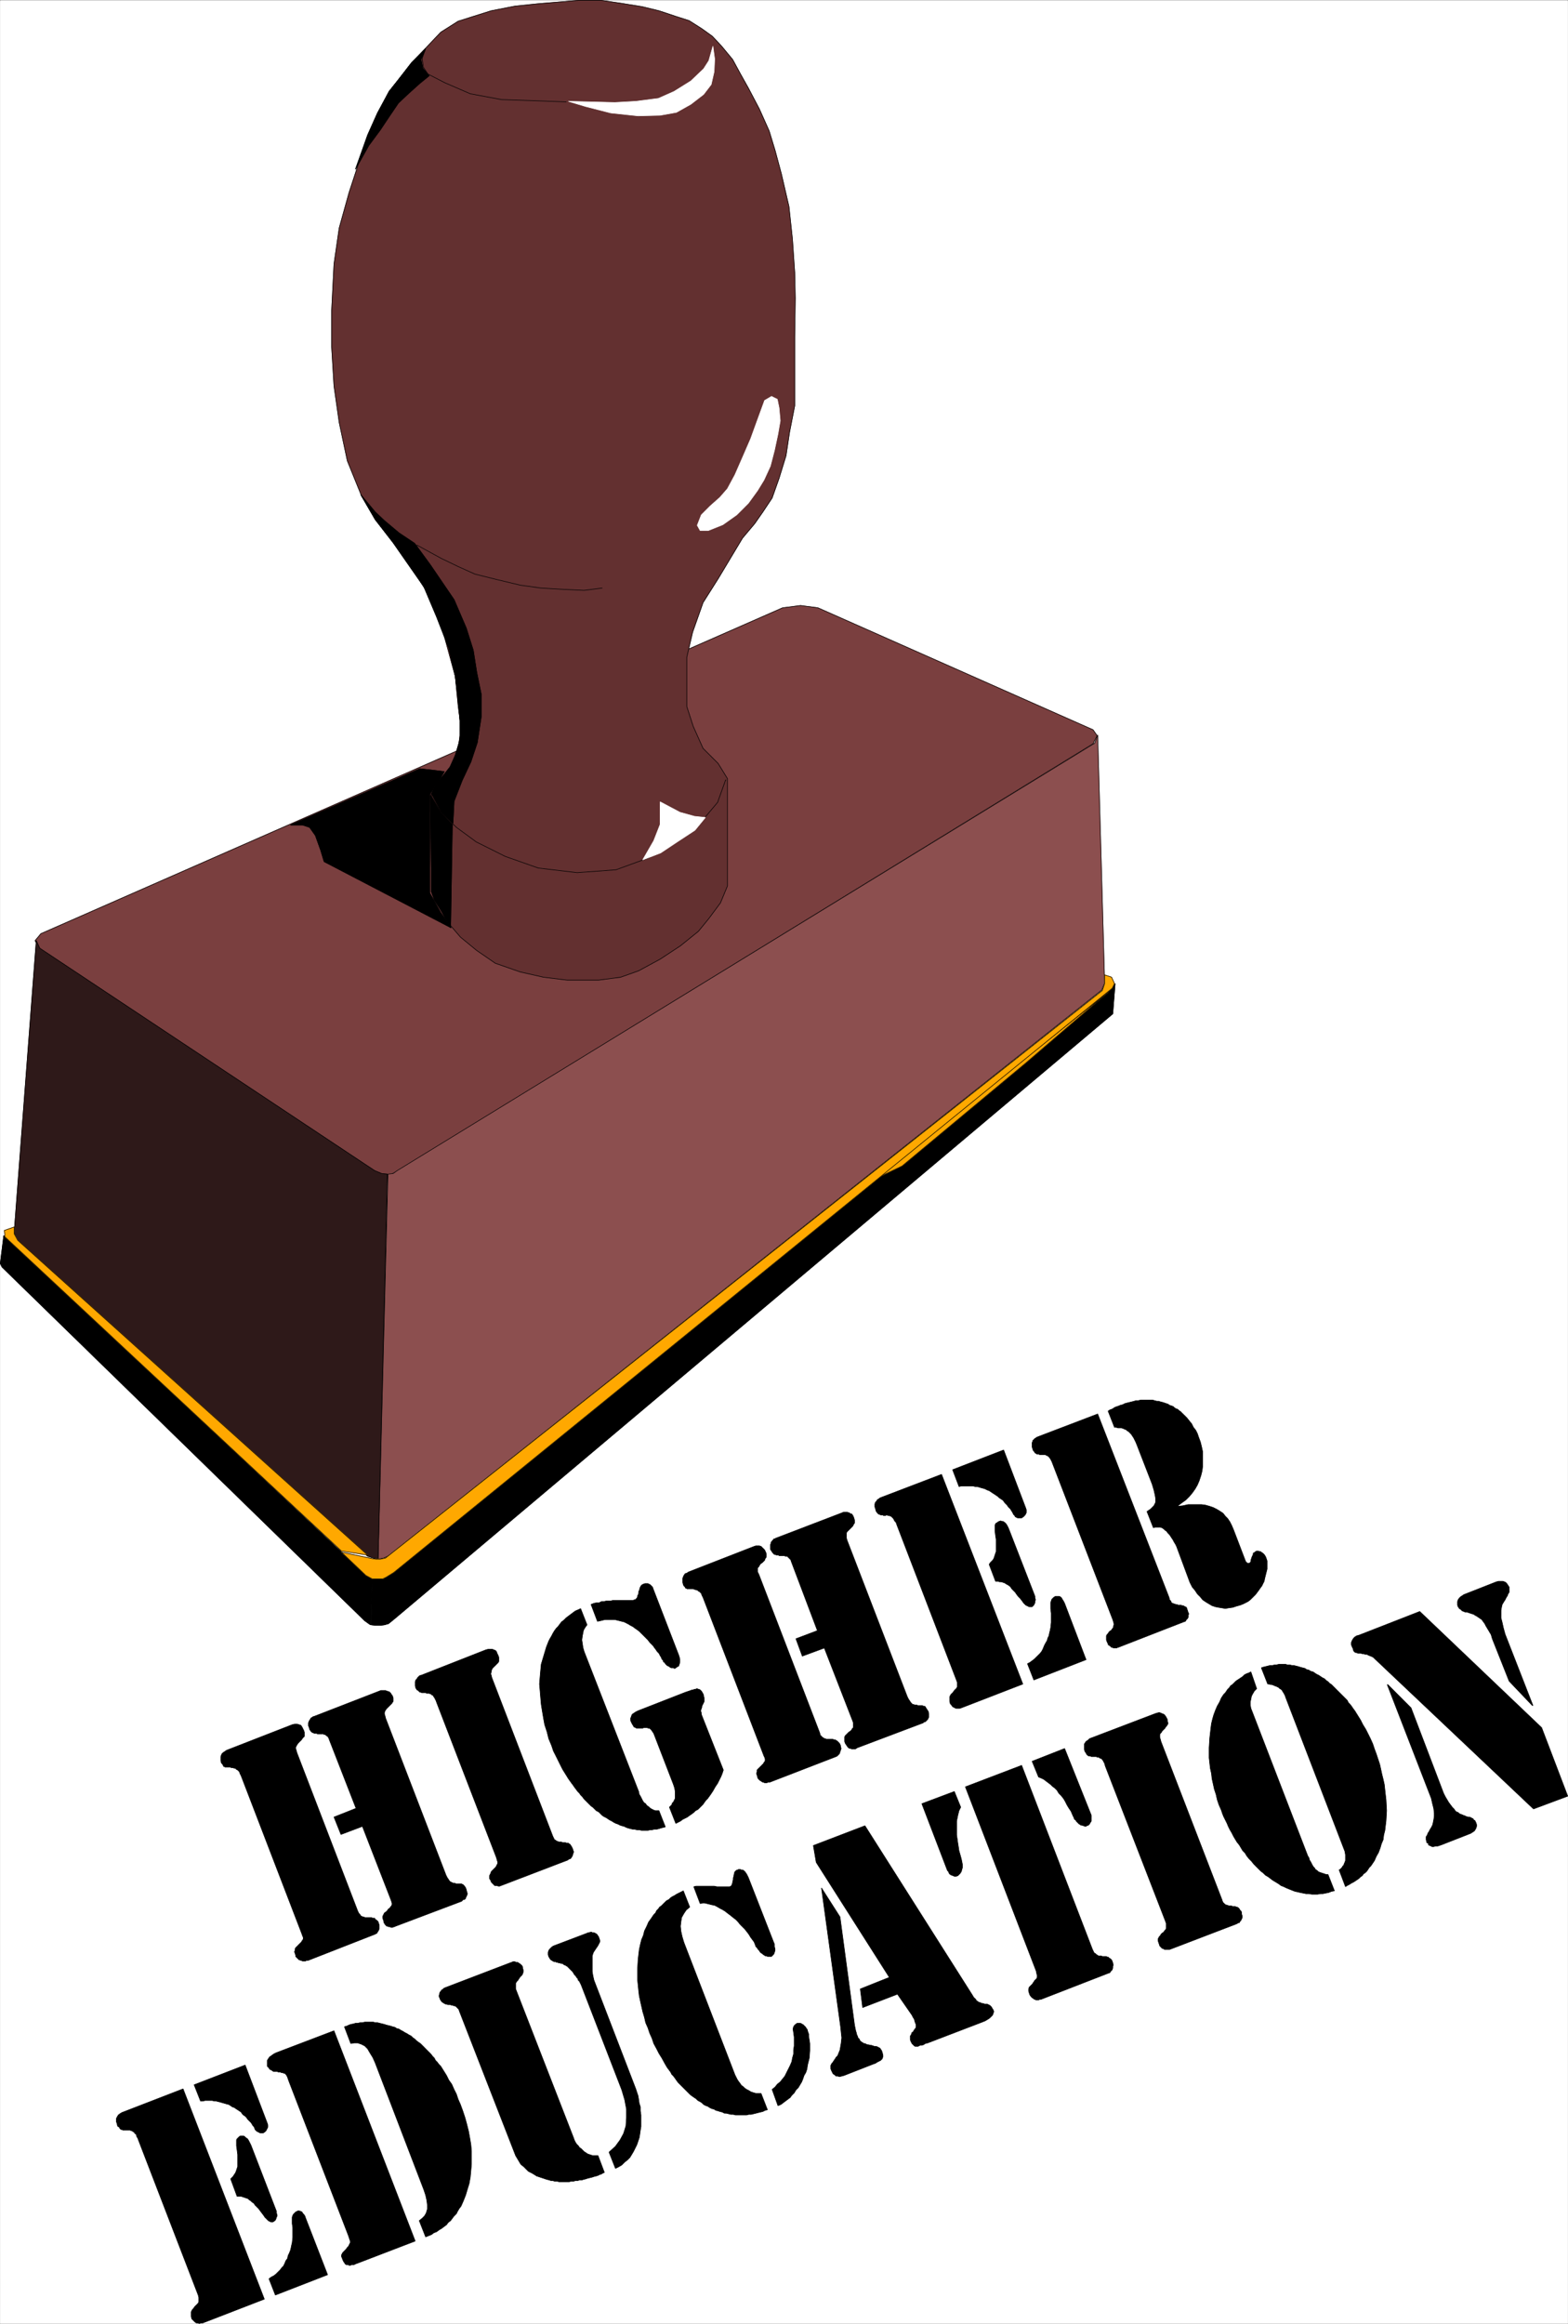
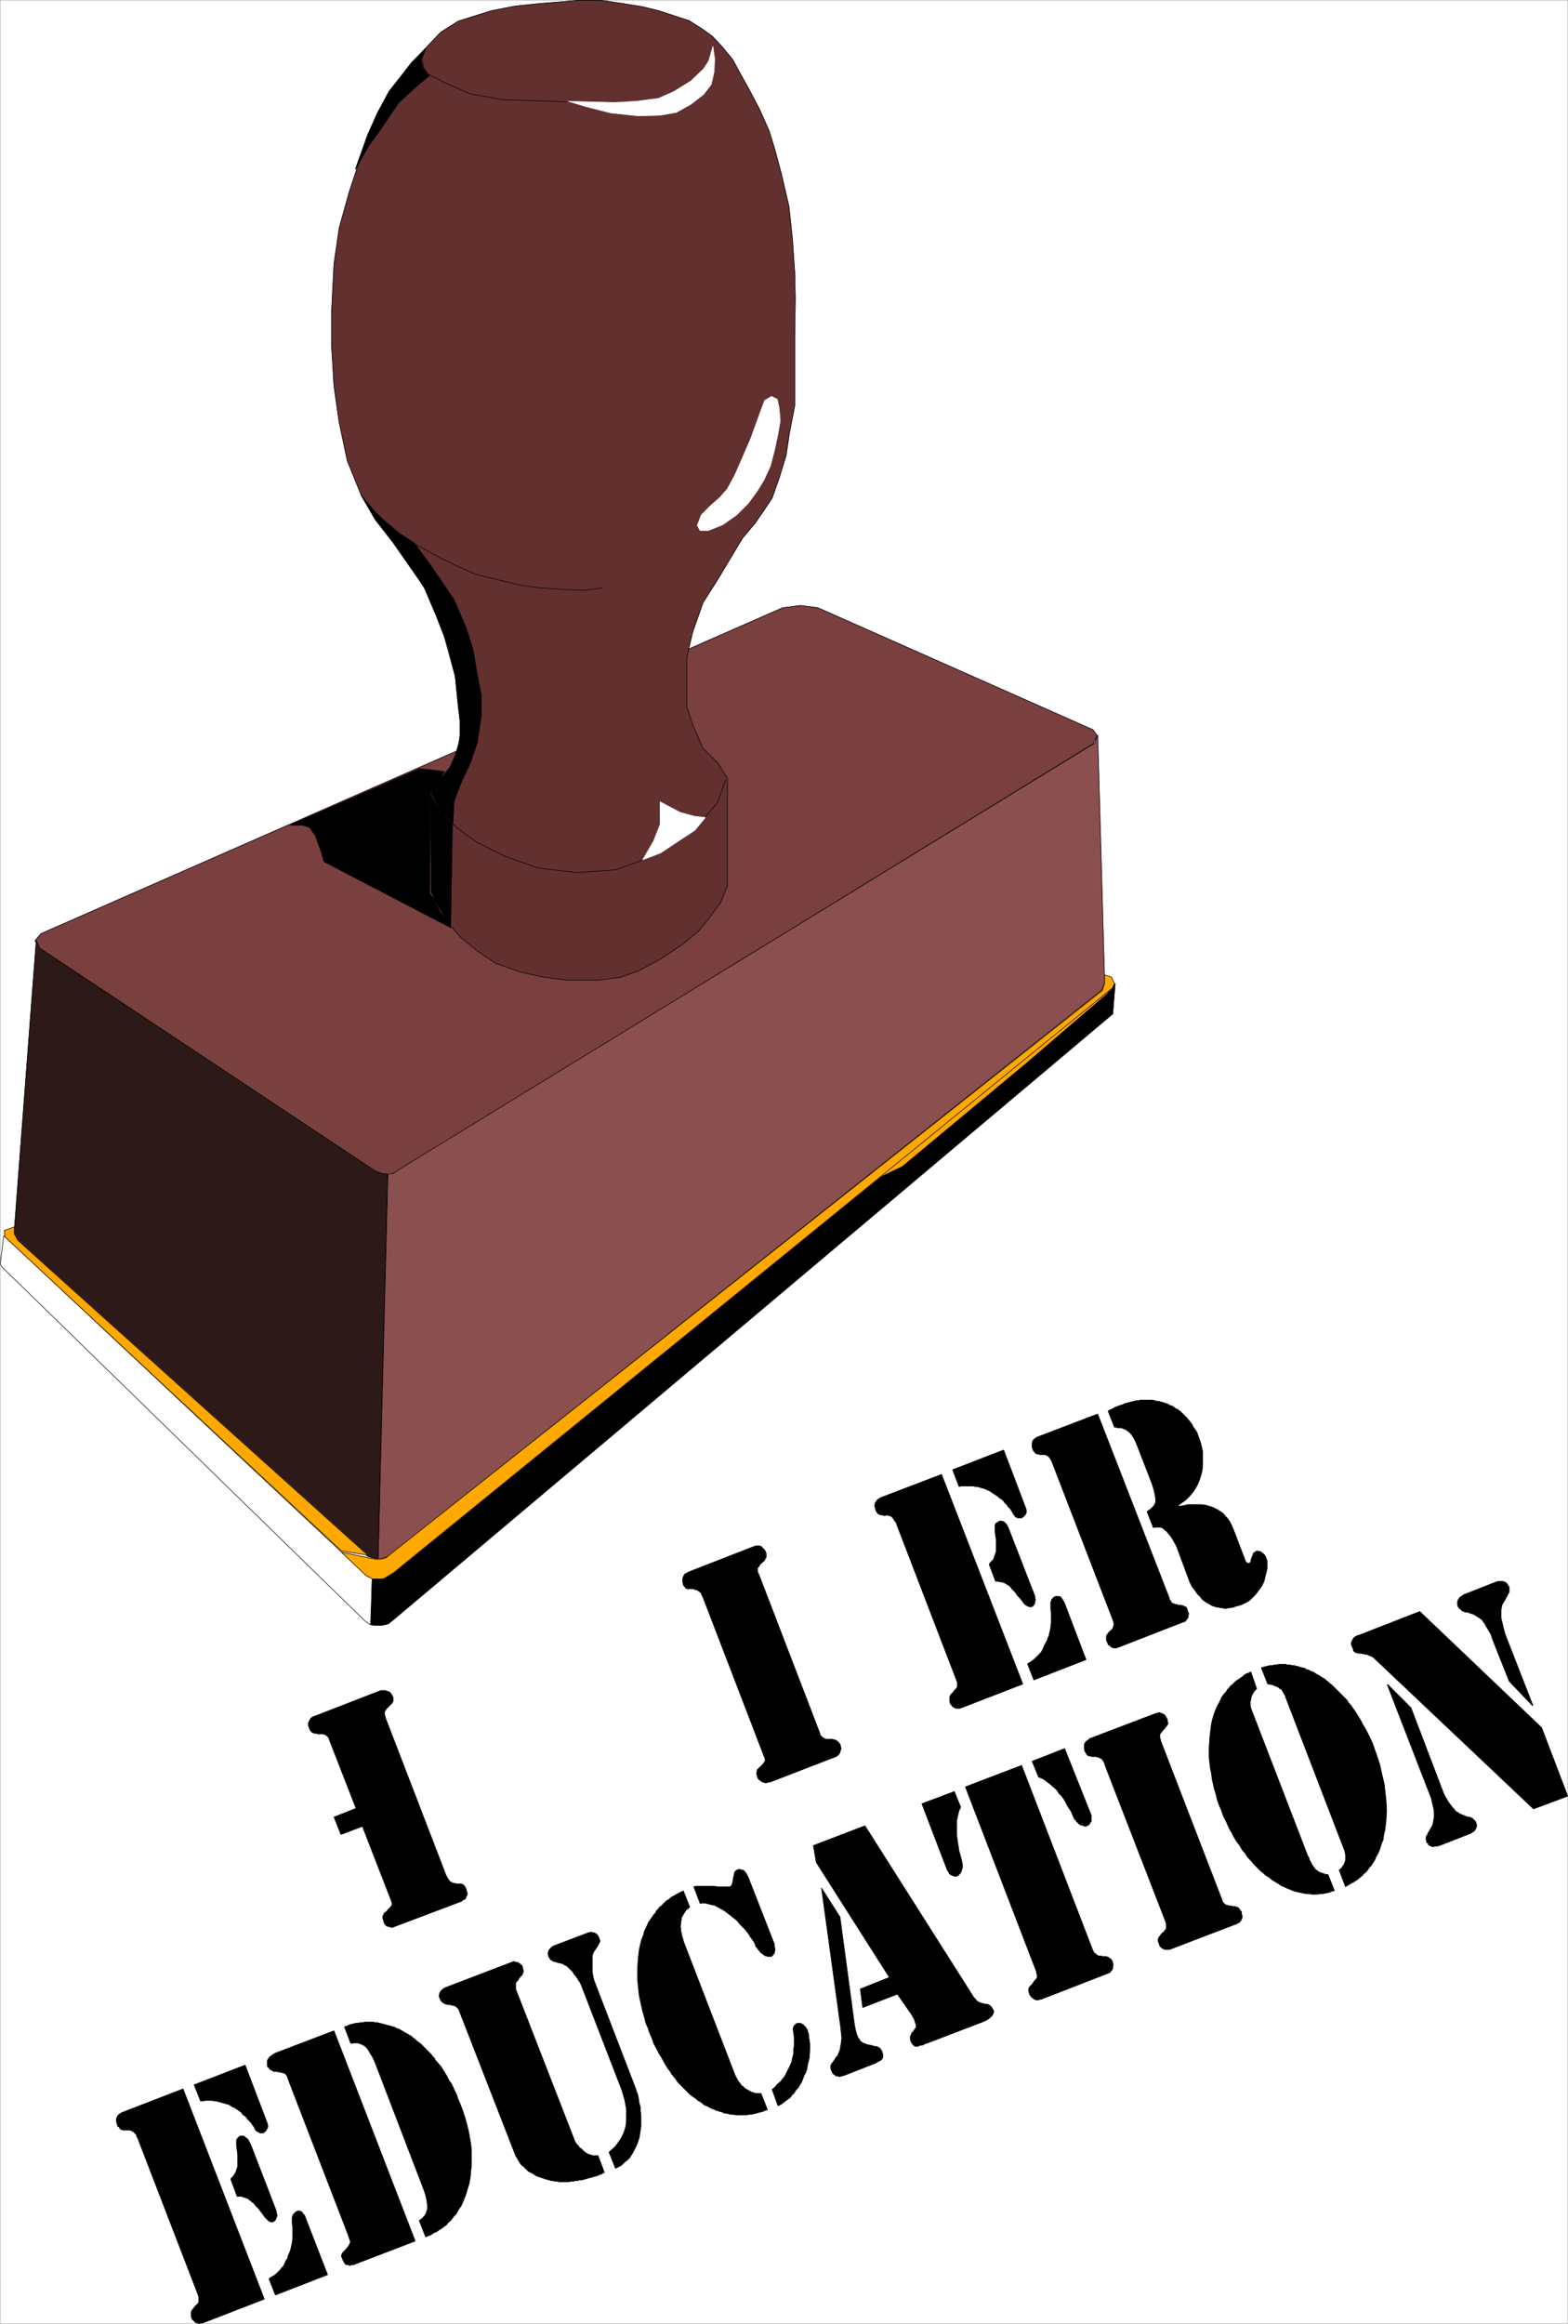
<svg xmlns="http://www.w3.org/2000/svg" width="2694.505" height="3991.808" viewBox="0 0 2020.878 2993.856">
  <rect x="0" y="0" width="2020.878" height="2993.856" fill="#808080" stroke="none" />
  <defs>
    <clipPath id="a">
      <path d="M0 0h2020.176v2992.184H0Zm0 0" />
    </clipPath>
  </defs>
  <path style="fill:#fff;fill-opacity:1;fill-rule:nonzero;stroke:none" d="M0 2992.184h2020.176V-.961H0Zm0 0" transform="translate(.362 1.326)" />
  <g clip-path="url(#a)" transform="translate(.362 1.326)">
-     <path style="fill:#fff;fill-opacity:1;fill-rule:evenodd;stroke:#fff;stroke-width:.14;stroke-linecap:square;stroke-linejoin:bevel;stroke-miterlimit:10;stroke-opacity:1" d="M0 .5h387.75V575H0Zm0 0" transform="matrix(5.21 0 0 -5.21 0 2994.79)" />
-   </g>
+     </g>
  <path style="fill:#7a3f3f;fill-opacity:1;fill-rule:evenodd;stroke:#7a3f3f;stroke-width:.14;stroke-linecap:square;stroke-linejoin:bevel;stroke-miterlimit:10;stroke-opacity:1" d="m193.52 424.77 4.45.57 4.3-.57 68.05-30.16 1.01-1.44-1.01-2.01L98.34 285.6l-1.29-.72-1.15-.29-1.44.14-1.86.72-82.98 55.01-1.01 2.01 1.44 1.72zm0 0" transform="matrix(5.21 0 0 -5.21 .362 2996.116)" />
  <path style="fill:none;stroke:#000;stroke-width:.14;stroke-linecap:square;stroke-linejoin:bevel;stroke-miterlimit:10;stroke-opacity:1" d="m193.52 424.77 4.45.57 4.3-.57 68.05-30.16 1.01-1.44-1.01-2.01L98.34 285.6l-1.29-.72-1.15-.29-1.44.14-1.86.72-82.98 55.01-1.01 2.01 1.44 1.72zm0 0" transform="matrix(5.21 0 0 -5.21 .362 2996.116)" />
  <path style="fill:#633030;fill-opacity:1;fill-rule:evenodd;stroke:#633030;stroke-width:.14;stroke-linecap:square;stroke-linejoin:bevel;stroke-miterlimit:10;stroke-opacity:1" d="m113.27 400.5-.72 7.32-3.3 12.07-3.59 8.61-5.31 8.48-7.47 9.48-3.59 6.17-3.44 8.48-2.01 9.47-1.29 9.05-.58 9.63v9.04l.58 11.49 1.29 8.91 2.44 8.76 2.73 8.33 3.59 9.62 3.58 7.04 5.6 7.04 4.31 4.59 2.87 3.02 4.31 2.73 3.16 1 5.02 1.58 5.89 1.15 5.6.58 5.16.43 5.03.43h5.45l4.88-.72 5.32-.86 4.16-1.01 3.87-1.29 3.59-1.15 3.16-2.01 2.59-1.86 2.29-2.45 2.73-3.3 1.87-3.45 2.01-3.59 2.72-5.17 2.44-5.46 1.44-4.74 1.58-5.88 1.87-8.05.86-8.04.57-8.33.14-6.32-.14-9.62v-16.95l-1.29-6.61-.86-5.74-1.72-5.6-1.73-4.89-2.29-3.44-2.01-2.88-3.02-3.59-6.03-10.05-3.73-5.89-2.58-7.32-1.44-6.18v-12.21l1.58-4.88 2.44-5.46 3.73-3.73 2.3-3.74v-26.57l-1.72-4.16-2.88-3.88-2.58-3.16-4.45-3.59-5.02-3.3-5.32-2.88-4.45-1.58-5.45-.72h-7.75l-5.89.72-5.74 1.3-6.17 2.15-4.6 3.16-4.02 3.3-3.44 4.02-2.44 4.6-1.3 2.59v24.27l2.3 3.59 2.58 3.16 1.73 4.59.72 4.74zm0 0" transform="matrix(5.21 0 0 -5.21 .362 2996.116)" />
  <path style="fill:none;stroke:#000;stroke-width:.14;stroke-linecap:square;stroke-linejoin:bevel;stroke-miterlimit:10;stroke-opacity:1" d="m113.27 400.5-.72 7.32-3.3 12.07-3.59 8.61-5.31 8.48-7.47 9.48-3.59 6.17-3.44 8.48-2.01 9.47-1.29 9.05-.58 9.63v9.04l.58 11.49 1.29 8.91 2.44 8.76 2.73 8.33 3.59 9.62 3.58 7.04 5.6 7.04 4.31 4.59 2.87 3.02 4.31 2.73 3.16 1 5.02 1.58 5.89 1.15 5.6.58 5.16.43 5.03.43h5.45l4.88-.72 5.32-.86 4.16-1.01 3.87-1.29 3.59-1.15 3.16-2.01 2.59-1.86 2.29-2.45 2.73-3.3 1.87-3.45 2.01-3.59 2.72-5.17 2.44-5.46 1.44-4.74 1.58-5.88 1.87-8.05.86-8.04.57-8.33.14-6.32-.14-9.62v-16.95l-1.29-6.61-.86-5.74-1.72-5.6-1.73-4.89-2.29-3.44-2.01-2.88-3.02-3.59-6.03-10.05-3.73-5.89-2.58-7.32-1.44-6.18v-12.21l1.58-4.88 2.44-5.46 3.73-3.73 2.3-3.74v-26.57l-1.72-4.16-2.88-3.88-2.58-3.16-4.45-3.59-5.02-3.3-5.32-2.88-4.45-1.58-5.45-.72h-7.75l-5.89.72-5.74 1.3-6.17 2.15-4.6 3.16-4.02 3.3-3.44 4.02-2.44 4.6-1.3 2.59v24.27l2.3 3.59 2.58 3.16 1.73 4.59.72 4.74zm0 0" transform="matrix(5.21 0 0 -5.21 .362 2996.116)" />
  <path style="fill:#8c4f4f;fill-opacity:1;fill-rule:evenodd;stroke:#8c4f4f;stroke-width:.14;stroke-linecap:square;stroke-linejoin:bevel;stroke-miterlimit:10;stroke-opacity:1" d="m95.9 284.73 1.29.15 1 .72 172.56 105.7.72 2.01 1.72-61.32-.72-1.73L96.04 190.37l-1.15-.57-1.43-.29zm0 0" transform="matrix(5.21 0 0 -5.21 .362 2996.116)" />
  <path style="fill:none;stroke:#000;stroke-width:.14;stroke-linecap:square;stroke-linejoin:bevel;stroke-miterlimit:10;stroke-opacity:1" d="m95.9 284.73 1.29.15 1 .72 172.56 105.7.72 2.01 1.72-61.32-.72-1.73L96.04 190.37l-1.15-.57-1.43-.29zm0 0" transform="matrix(5.21 0 0 -5.21 .362 2996.116)" />
  <path style="fill:#2e1919;fill-opacity:1;fill-rule:evenodd;stroke:#2e1919;stroke-width:.14;stroke-linecap:square;stroke-linejoin:bevel;stroke-miterlimit:10;stroke-opacity:1" d="m8.9 342.47.86-1.87 82.84-55 1.72-.72 1.43-.15-2.29-95.22-1.15.29-1.44.43-86.99 78.56-.43 1.73zm0 0" transform="matrix(5.21 0 0 -5.21 .362 2996.116)" />
  <path style="fill:none;stroke:#000;stroke-width:.14;stroke-linecap:square;stroke-linejoin:bevel;stroke-miterlimit:10;stroke-opacity:1" d="m8.9 342.47.86-1.87 82.84-55 1.72-.72 1.43-.15-2.29-95.22-1.15.29-1.44.43-86.99 78.56-.43 1.73zm0 0" transform="matrix(5.21 0 0 -5.21 .362 2996.116)" />
-   <path style="fill:#000;fill-opacity:1;fill-rule:evenodd;stroke:#000;stroke-width:.14;stroke-linecap:square;stroke-linejoin:bevel;stroke-miterlimit:10;stroke-opacity:1" d="m91.59 173.28.43 11.63-1.15.29L.86 269.51 0 262.62l.43-.87 89.72-87.46 1.01-.72zm0 0" transform="matrix(5.21 0 0 -5.21 .362 2996.116)" />
  <path style="fill:none;stroke:#000;stroke-width:.14;stroke-linecap:square;stroke-linejoin:bevel;stroke-miterlimit:10;stroke-opacity:1" d="m91.59 173.28.43 11.63-1.15.29L.86 269.51 0 262.62l.43-.87 89.72-87.46 1.01-.72zm0 0" transform="matrix(5.21 0 0 -5.21 .362 2996.116)" />
  <path style="fill:#000;fill-opacity:1;fill-rule:evenodd;stroke:#000;stroke-width:.14;stroke-linecap:square;stroke-linejoin:bevel;stroke-miterlimit:10;stroke-opacity:1" d="m91.73 173.28 1.15-.14h1.15l1.01.14 1 .29 1.58 1.29L275.2 324.37l.58 7.47-.58-.72L97.19 186.35l-1.58-1.15-1.01-.29-1-.14-1.58.14zm0 0" transform="matrix(5.21 0 0 -5.21 .362 2996.116)" />
  <path style="fill:none;stroke:#000;stroke-width:.14;stroke-linecap:square;stroke-linejoin:bevel;stroke-miterlimit:10;stroke-opacity:1" d="m91.73 173.28 1.15-.14h1.15l1.01.14 1 .29 1.58 1.29L275.2 324.37l.58 7.47-.58-.72L97.19 186.35l-1.58-1.15-1.01-.29-1-.14-1.58.14zm0 0" transform="matrix(5.21 0 0 -5.21 .362 2996.116)" />
  <path style="fill:#ffa800;fill-opacity:1;fill-rule:evenodd;stroke:#ffa800;stroke-width:.14;stroke-linecap:square;stroke-linejoin:bevel;stroke-miterlimit:10;stroke-opacity:1" d="m216.2 283.44 57.85 46.25-20.24-17.38-30.72-25.57zm0 0" transform="matrix(5.21 0 0 -5.21 .362 2996.116)" />
-   <path style="fill:none;stroke:#000;stroke-width:.14;stroke-linecap:square;stroke-linejoin:bevel;stroke-miterlimit:10;stroke-opacity:1" d="m216.2 283.44 57.85 46.25-20.24-17.38-30.72-25.57zm0 0" transform="matrix(5.21 0 0 -5.21 .362 2996.116)" />
  <path style="fill:#ffa800;fill-opacity:1;fill-rule:evenodd;stroke:#ffa800;stroke-width:.14;stroke-linecap:square;stroke-linejoin:bevel;stroke-miterlimit:10;stroke-opacity:1" d="m274.91 333.42.72-1.58-.57-1.15L97.33 186.21l-1.86-1.15-.87-.43h-2.58l-1.58.86-6.03 5.74 7.61-1.58.86-.14h1.15l1.29.29 177.3 140.32.57 1.72V334zm0 0" transform="matrix(5.21 0 0 -5.21 .362 2996.116)" />
  <path style="fill:none;stroke:#000;stroke-width:.14;stroke-linecap:square;stroke-linejoin:bevel;stroke-miterlimit:10;stroke-opacity:1" d="m274.91 333.42.72-1.58-.57-1.15L97.33 186.21l-1.86-1.15-.87-.43h-2.58l-1.58.86-6.03 5.74 7.61-1.58.86-.14h1.15l1.29.29 177.3 140.32.57 1.72V334zm0 0" transform="matrix(5.21 0 0 -5.21 .362 2996.116)" />
  <path style="fill:#ffa800;fill-opacity:1;fill-rule:evenodd;stroke:#ffa800;stroke-width:.14;stroke-linecap:square;stroke-linejoin:bevel;stroke-miterlimit:10;stroke-opacity:1" d="m84.41 191.52-83.26 77.7L1 270.8l2.45.86v-1.72l.86-1.58 86.56-77.84zm0 0" transform="matrix(5.21 0 0 -5.21 .362 2996.116)" />
  <path style="fill:none;stroke:#000;stroke-width:.14;stroke-linecap:square;stroke-linejoin:bevel;stroke-miterlimit:10;stroke-opacity:1" d="m84.41 191.52-83.26 77.7L1 270.8l2.45.86v-1.72l.86-1.58 86.56-77.84zm0 0" transform="matrix(5.21 0 0 -5.21 .362 2996.116)" />
  <path style="fill:#fff;fill-opacity:1;fill-rule:evenodd;stroke:#fff;stroke-width:.14;stroke-linecap:square;stroke-linejoin:bevel;stroke-miterlimit:10;stroke-opacity:1" d="m176.29 563.65-1.01-3.59-1.29-2.01-3.16-3.01-4.16-2.59-3.87-1.72-5.6-.72-5.17-.29-11.49.29 4.31-1.29 6.17-1.58 6.75-.72 5.46.14 4.02.72 3.58 2.01 3.16 2.44 1.87 2.44.72 3.16.14 3.16zm0 0" transform="matrix(5.21 0 0 -5.21 .362 2996.116)" />
  <path style="fill:none;stroke:#000;stroke-width:.14;stroke-linecap:square;stroke-linejoin:bevel;stroke-miterlimit:10;stroke-opacity:1" d="m139.97 549.87-7.32.28-8.62.29-7.75 1.44-6.31 2.73-4.17 2.15-1.15 1.72-.28 2.16.71 2.01v-.15" transform="matrix(5.21 0 0 -5.21 .362 2996.116)" />
  <path style="fill:#fff;fill-opacity:1;fill-rule:evenodd;stroke:#fff;stroke-width:.14;stroke-linecap:square;stroke-linejoin:bevel;stroke-miterlimit:10;stroke-opacity:1" d="m190.79 477.05-1.72-1.01-1.73-4.74-1.72-4.74-1.87-4.31-2.01-4.59-1.86-3.45-1.87-2.15-2.44-2.16-2.15-2.15-1.01-2.59.72-1.29h2.01l3.59 1.44 3.45 2.44 2.87 2.87 2.29 3.16 1.58 2.59 1.58 3.44 1.01 3.88.86 4.02.57 3.31-.28 3.16-.44 2.15zm0 0" transform="matrix(5.21 0 0 -5.21 .362 2996.116)" />
  <path style="fill:none;stroke:#000;stroke-width:.14;stroke-linecap:square;stroke-linejoin:bevel;stroke-miterlimit:10;stroke-opacity:1" d="m148.87 429.65-4.45-.57-5.74.28-4.88.29-5.17.72-6.03 1.44-5.17 1.29-4.16 1.87-4.17 2.01-6.03 3.3v-.14m3.31-61.48 2.87-4.73 3.59-3.45 4.88-3.59 7.18-3.59 8.18-2.88 9.62-1.14 9.62.71 7.89 2.88 6.46 3.59 4.74 3.3 3.01 3.3 3.02 3.59 2.01 5.61v-.15" transform="matrix(5.21 0 0 -5.21 .362 2996.116)" />
  <path style="fill:#fff;fill-opacity:1;fill-rule:evenodd;stroke:#fff;stroke-width:.14;stroke-linecap:square;stroke-linejoin:bevel;stroke-miterlimit:10;stroke-opacity:1" d="m174.42 372.92-2.72.29-3.59 1-4.88 2.59v-5.6l-1.58-4.03-2.73-4.73 4.45 1.72 4.31 2.87 4.16 2.73zm0 0" transform="matrix(5.21 0 0 -5.21 .362 2996.116)" />
  <path style="fill:#000;fill-opacity:1;fill-rule:evenodd;stroke:#000;stroke-width:.14;stroke-linecap:square;stroke-linejoin:bevel;stroke-miterlimit:10;stroke-opacity:1" d="m116.43 386.71-2.16-4.6-2.01-5.17-.28-5.46-2.73 2.59-2.59 4.74 1.3 2.44 3.3 4.17 1.29 2.87 1.15 3.88v4.74l-.43 5.02-.72 5.89-1.58 6.89-3.01 7.76-3.16 7.47-7.61 10.91-4.45 5.75-3.59 6.18 3.59-4.31 2.3-2.16 3.58-3.01 3.88-2.59 3.88-5.31 5.88-8.62 3.02-7.04 1.72-5.46.86-5.45 1.15-5.61v-5.17l-1.01-6.6zm0 0" transform="matrix(5.21 0 0 -5.21 .362 2996.116)" />
-   <path style="fill:none;stroke:#000;stroke-width:.14;stroke-linecap:square;stroke-linejoin:bevel;stroke-miterlimit:10;stroke-opacity:1" d="m116.43 386.71-2.16-4.6-2.01-5.17-.28-5.46-2.73 2.59-2.59 4.74 1.3 2.44 3.3 4.17 1.29 2.87 1.15 3.88v4.74l-.43 5.02-.72 5.89-1.58 6.89-3.01 7.76-3.16 7.47-7.61 10.91-4.45 5.75-3.59 6.18 3.59-4.31 2.3-2.16 3.58-3.01 3.88-2.59 3.88-5.31 5.88-8.62 3.02-7.04 1.72-5.46.86-5.45 1.15-5.61v-5.17l-1.01-6.6zm0 0" transform="matrix(5.21 0 0 -5.21 .362 2996.116)" />
  <path style="fill:#000;fill-opacity:1;fill-rule:evenodd;stroke:#000;stroke-width:.14;stroke-linecap:square;stroke-linejoin:bevel;stroke-miterlimit:10;stroke-opacity:1" d="m103.79 384.98 3.74-.43 2.29-.28-1.58-2.73-2.01-2.88v-24.41l2.73-4.88 2.58-3.74L80.11 362l-.87 2.88-1.29 3.59-1.43 2.01-1.73.57h-3.01Zm0 0" transform="matrix(5.21 0 0 -5.21 .362 2996.116)" />
  <path style="fill:none;stroke:#000;stroke-width:.14;stroke-linecap:square;stroke-linejoin:bevel;stroke-miterlimit:10;stroke-opacity:1" d="m103.79 384.98 3.74-.43 2.29-.28-1.58-2.73-2.01-2.88v-24.41l2.73-4.88 2.58-3.74L80.11 362l-.87 2.88-1.29 3.59-1.43 2.01-1.73.57h-3.01Zm0 0" transform="matrix(5.21 0 0 -5.21 .362 2996.116)" />
  <path style="fill:#000;fill-opacity:1;fill-rule:evenodd;stroke:#000;stroke-width:.14;stroke-linecap:square;stroke-linejoin:bevel;stroke-miterlimit:10;stroke-opacity:1" d="m106.66 354.54.72-2.02 2.01-3.15 2.01-3.74.43 25.57-2.73 2.73-2.72 4.45zm0 0" transform="matrix(5.21 0 0 -5.21 .362 2996.116)" />
  <path style="fill:none;stroke:#000;stroke-width:.14;stroke-linecap:square;stroke-linejoin:bevel;stroke-miterlimit:10;stroke-opacity:1" d="m106.66 354.54.72-2.02 2.01-3.15 2.01-3.74.43 25.57-2.73 2.73-2.72 4.45zm0 0" transform="matrix(5.21 0 0 -5.21 .362 2996.116)" />
  <path style="fill:#000;fill-opacity:1;fill-rule:evenodd;stroke:#000;stroke-width:.14;stroke-linecap:square;stroke-linejoin:bevel;stroke-miterlimit:10;stroke-opacity:1" d="m98.34 555.18-2.16-2.73-2.87-5.31-2.44-5.46-1.58-4.45-1.43-4.02 3.3 5.88 2.87 3.88 2.3 3.45 2.15 3.16 2.44 2.3 2.87 2.58 2.3 1.87-1.58 1.87-.43 2.15 1.15 2.73-3.45-3.45zm0 0" transform="matrix(5.21 0 0 -5.21 .362 2996.116)" />
  <path style="fill:none;stroke:#000;stroke-width:.14;stroke-linecap:square;stroke-linejoin:bevel;stroke-miterlimit:10;stroke-opacity:1" d="m98.34 555.18-2.16-2.73-2.87-5.31-2.44-5.46-1.58-4.45-1.43-4.02 3.3 5.88 2.87 3.88 2.3 3.45 2.15 3.16 2.44 2.3 2.87 2.58 2.3 1.87-1.58 1.87-.43 2.15 1.15 2.73-3.45-3.45zm0 0" transform="matrix(5.21 0 0 -5.21 .362 2996.116)" />
  <path style="fill:#000;fill-opacity:1;fill-rule:evenodd;stroke:#000;stroke-width:.14;stroke-linecap:square;stroke-linejoin:bevel;stroke-miterlimit:10;stroke-opacity:1" d="m379.28 127.75-39.33 37.2-.29.29-.29.14-.29.15-.43.14-.28.14-.29.15h-.43l-.29.14h-.43l-.29.14h-.86l-.14.15h-.29l-.28.14-.29.29-.15.57-.28.58-.15.43v.43l.15.43.14.29.29.43.29.28.43.29.57.15 15.07 5.88 30.15-28.72 6.46-16.95zm-.14 25.57h-.15l-5.74 6.03-4.16 10.48-.29 1.01-.43.72-.43.72-.43.71-.29.58-.43.57-.29.43-.43.29-.86.58-.28.14-.44.29-.43.14-.43.14-.43.15-.43.14h-.43l-.29.14-.43.15-.28.29-.15.14-.28.14-.15.29-.14.14-.14.43v.87l.14.43.29.43.28.28.43.29.43.29 8.04 3.16.58.14h1l.43-.14.29-.14.29-.29.28-.43.29-.43v-1.3l-.29-.43-.14-.43-.29-.43-.28-.57-.29-.43-.43-.72-.14-.58-.15-.86V175l.29-1.14.29-1.3.43-1.58zm-36.04 5.17h.15l5.74-5.75 8.04-21.11.43-.86.43-.72.43-.72.43-.57.43-.58.43-.43.29-.43.29-.29.43-.14.29-.29.28-.14.43-.14.29-.15.43-.14.29-.15.43-.14h.43l.29-.14.28-.15.29-.14.14-.29.29-.14.15-.29.14-.29.14-.43v-.43l-.14-.43-.14-.29-.29-.43-.43-.28-.43-.29-.72-.29-6.6-2.58-.44-.15-.43-.14h-.57l-.43-.14h-.43l-.15.14h-.14l-.14.14h-.15l-.28.15v.28l-.15.15-.28.14v.15l-.15.57v.72l.29.43.14.43.29.43.29.57.28.44.29.57.15.57.14.72.14.86v.87l-.14 1.15-.29 1.14-.29 1.3zm-33.73 3.16 1.43-4.17-.57-.57-.43-.72-.29-.57-.14-.72-.15-.72v-.72l.15-.86.29-.72 13.78-35.76.28-.43.15-.58.28-.43.29-.57.15-.29.28-.43.29-.29.14-.29.43-.28.29-.29.29-.14.43-.15.43-.14.43-.14.43-.15h.43l1.58-4.02-.72-.14-.71-.29-.72-.14-.72-.15h-.57l-.72-.14h-1.44l-.72.14h-.71l-.72.15-.72.14-.57.14-.72.15-.72.28-.72.29-.71.29-.58.29-.72.28-.57.43-.72.44-.72.43-.57.43-.57.43-.72.43-.58.57-.57.43-.58.58-.57.57-.57.58-.58.72-.57.57-.58.72-.43.72-.57.57-.43.72-.43.72-.58.72-.43.71-.43.72-.43.86-.43.72-.43.86-.29.72-.43.86-.43.86-.29.72-.28.86-.58 1.3-.43 1.29-.29 1.29-.43 1.3-.28 1.29-.29 1.29-.14 1.29-.29 1.3-.29 2.58v2.44l.15 2.44.28 2.45.15 1.14.28 1.15.29 1.01.43 1.15.43 1 .58 1.01.43 1 .57.87.43.43.29.43.29.43.43.43.28.43.43.29.44.43.43.43.43.29.43.28.43.29.43.29.43.43.57.29.43.14zm2.58 1 .43.15.58.14.57.14.58.15h.57l.57.14h.43l.58.14h1.72l.43-.14h.58l.57-.14h.43l.58-.15.57-.14.43-.14.57-.15.58-.14.43-.29.57-.14.43-.29.58-.14.43-.29.43-.29.57-.28.44-.29.43-.29.57-.29.43-.43.43-.28.43-.44.43-.28.86-.86.43-.44.44-.43 2.15-2.15.29-.57.43-.44.43-.57.28-.43.44-.58.71-1.14.72-1.15.58-1.15.71-1.15.58-1.15.57-1.15.58-1.29.43-1.29.43-1.15.43-1.3.43-1.29.29-1.29.28-1.29.29-1.15.29-1.3.14-1.29.29-2.58.14-2.59-.14-2.44-.29-2.44-.29-1.15-.14-1.15-.43-1.01-.29-1-.43-1.15-.57-1.01-.43-1-.58-.86-.29-.43-.43-.43-.28-.44-.29-.43-.43-.43-.43-.28-.29-.44-.43-.28-.43-.43-.43-.29-.43-.29-.43-.28-.58-.29-.43-.29-.57-.29-.43-.28-1.58 4.16.29.14.28.29.15.15.14.28.29.29.14.43.14.29.15.43v1.44l-.15.86-.28.72-14.36 37.34-.14.43-.15.29-.14.28-.29.43-.14.29-.29.29-.28.14-.29.29-.29.14-.29.15-.43.14-.28.14-.43.15h-.29l-.43.14h-.29zm-23.68-62.76-14.93 38.49-.15.57-.29.58-.28.43-.29.29h-.14l-.29.14-.14.14h-.43l-.15.15h-1.29l-.14.14h-.43l-.29.15-.29.28-.14.29-.29.43-.14.43v1.44l.14.14.14.29.15.14.14.15.29.14.29.29.14.14 16.22 6.18.43.14.58.14.43-.14.28-.14.43-.15.29-.28.29-.44.29-.57v-.43l.14-.29v-.43l-.14-.14-.15-.29-.28-.29-.15-.28-.29-.29-.43-.43-.14-.29-.29-.29-.14-.28v-.72l.14-.43.15-.58 15.07-39.06.14-.43.15-.29.14-.15.29-.28.14-.15h.15l.28-.14h.15l.28-.14h.72l.14-.15h.72l.29-.14h.14l.29-.14.14-.15.15-.14.14-.29.29-.29.14-.28v-.43l.14-.44v-.43l-.14-.43-.14-.14v-.14l-.29-.29-.14-.29h-.29l-.14-.14-.29-.15-16.51-6.32h-1.29l-.15.15-.43.14-.28.29-.29.29-.14.43-.15.43-.14.43v.43l.14.29.15.28.28.29.15.29.28.29.43.28.15.29.29.29.14.29v1.29zm-33.02 39.64 8.04 3.16 6.6-16.52v-1.43l-.29-.44-.14-.28-.29-.29-.43-.14-.14-.15h-.29l-.29.15h-.14l-.29.14h-.28l-.15.14-.29.15-.28.28-.15.15-.28.29-.15.28-.28.15-.15.43-.14.28-.14.29-.43 1.01-.58.86-.43.72-.43.86-.43.72-.58.72-.57.57-.43.72-.57.57-.58.43-.43.43-.57.43-.58.44-.57.43-.58.28-.71.29zm-19.24-7.47 1.58-3.88-.43-.86-.29-1.15-.29-1.43v-3.45l.15-1.01.14-1 .14-.86.15-1.01.29-1 .28-1.01.15-.72.14-.72v-.71l-.14-.44-.15-.57-.28-.43-.58-.58-.43-.14h-.43l-.29.14-.43.15-.28.14-.29.29-.15.43-.28.29-6.32 16.51zm2.73 1.15 13.92 5.31 17.52-45.53.14-.28.14-.29.15-.29.28-.14.15-.14.14-.15.29-.14.14-.15h.72l.29-.14h1l.15-.14h.28l.15-.15.14-.14.29-.14.14-.15.14-.14.15-.29.14-.43.14-.57-.14-.29v-.43l-.14-.43-.29-.29-.29-.43-.43-.14-16.65-6.47h-.29l-.28-.14h-.58l-.29.14h-.14l-.14.15-.43.28-.29.29-.29.43-.14.43-.14.43v.58l.14.43.43.43.14.14.29.29.14.29.15.14.14.29.29.29.29.28.14.58-.14.57-.15.72zm-37.61-14.51 12.77 4.89 26.7-42.09.15-.28.14-.15.29-.28.14-.15.15-.28.14-.15h.14l.15-.14.14-.15h.29l.14-.14h.14l.29-.14h.29l.28-.15h.72l.15-.14h.14l.14-.14h.15l.14-.15.29-.28.14-.29.29-.43.14-.43-.14-.43-.15-.44-.71-.71-.43-.29-.72-.43-.72-.29-13.49-5.17-.58-.14-.43-.29-.43-.14h-.43l-.29-.15-.28-.14h-.58l-.29.14-.14.15-.14.14-.15.14-.14.15-.14.28-.15.29-.14.43v.86l.14.15.15.29.14.43.29.14.14.29.29.43.14.14.15.29v.72l-.15.28-.14.44-.15.57-.28.43-.15.29-.14.28-3.59 5.18-8.61-3.31-.58 4.6 7.18 2.87-18.09 28.44zm0 0" transform="matrix(5.21 0 0 -5.21 .362 2996.116)" />
  <path style="fill:#000;fill-opacity:1;fill-rule:evenodd;stroke:#000;stroke-width:.14;stroke-linecap:square;stroke-linejoin:bevel;stroke-miterlimit:10;stroke-opacity:1" d="m203.14 108.22 4.59-7.18 3.59-26.72.14-.71.15-.72.14-.43.14-.58.15-.29.14-.43.29-.28.14-.29.14-.29.29-.14.14-.15.29-.14.14-.14h.29l.29-.15.29-.14h.28l.43-.14h.29l.43-.15.43-.14h.43l.29-.14.29-.15.28-.14.15-.29.14-.14.15-.29.14-.43.14-.58v-.43l-.14-.28v-.15l-.29-.28-.14-.15-.29-.14-.29-.15-.28-.14-.43-.29-.43-.14-7.33-2.87-.57-.15-.57-.14-.44.14h-.43l-.28.29-.43.29-.15.29-.28.57-.15.43v.72l.15.29.14.28.14.15.15.14.14.29.14.14.15.29.14.14.14.29.43.43.29.72.29.72.14.86.15.86.14 1.29-.14 1.3-.15 1.43zm-12.21-49.84.72.58.57.71.72.58.58.72.57.71.43.87.43.86.43.86.43 1 .15.87.28 1v1.01l.15 1v2.16l-.15 1.15-.14.86.14.57.29.43.58.43h.86l.28-.14.15-.14h.14l.14-.15.15-.14.29-.29.14-.14.14-.29.15-.14.14-.29v-.29l.14-.14v-.29l.15-.14v-.58l.28-1.86V68l-.14-1.86-.43-1.73-.14-1-.29-.86-.43-.72-.29-.86-.29-.72-.43-.72-.43-.72-.57-.57-.43-.72-.58-.58-.43-.57-.57-.43-.58-.43-.57-.43-.57-.43-.72-.29zm-21.96 49.12 1.58-4.02-.86-.72-.58-.86-.57-1.01-.15-1-.14-1.15.14-1.29.29-1.3.43-1.43 12.63-32.75.29-.57.29-.58.29-.43.43-.57.28-.43.43-.29.44-.43.43-.29.57-.29.43-.28.43-.15.43-.14.58-.14h1.15l1.57-4.03-.57-.14-.57-.29-.58-.14-.57-.14-.58-.15-.57-.14-.58-.14h-.57l-.57-.15h-2.73l-.58.15h-.57l-.57.14-.58.14h-.43l-.57.29-.58.14-.43.15-.57.14-.43.29-.58.14-.57.29-.43.29-.43.14-.58.29-.43.43-.43.28-.57.29-.43.43-.43.29-.43.29-.58.43-.43.43-.43.43-.43.43-.43.43-.43.43-.43.43-.43.43-.43.58-.29.43-.43.57-.43.44-.29.57-.86 1.15-.58 1-.71 1.3-.72 1.15-.58 1.14-.71 1.3-.43 1.29-.58 1.29-.43 1.3-.57 1.29-.29 1.29-.43 1.44-.29 1.29-.29 1.29-.28 1.29-.15 1.3-.28 2.73v2.58l.14 2.44.29 2.44.28 1.3.29 1.15.43 1 .29 1.15.57 1.15.43 1 .72 1.01.58.86.43.43.28.58.44.43.28.43.43.29.86.86.44.43.57.29.43.43.43.28.57.29.44.29.57.29.57.28zm2.58 1.01.58.14h4.45l.71-.14h3.16l.29.14.14.14.15.29v.14l.14.29v.29l.14.43v.43l.15.43v.29l.14.29v.28l.14.29.15.14.14.15.29.14h.14l.15.14h.43l.28-.14h.29l.29-.14.14-.15.15-.14.14-.14.14-.29.15-.14.14-.29.14-.29.15-.29 6.17-15.79.29-.72v-.58l.14-.57v-.43l-.14-.43-.15-.43-.28-.29-.29-.29h-1.01l-.28.14h-.29l-.14.15-.29.14-.29.29-.28.14-.29.29-.15.29-.28.28-.29.44-.29.28-.14.43-.29.72-.43.58-.43.57-.43.72-.43.57-.57.72-1.15 1.15-.58.72-.57.57-.58.43-.71.58-.58.43-.72.57-.71.43-.58.29-.72.43-.57.29-.72.14-.57.15-.58.14-.57.14h-.57l-.58-.14zm-20.96-65.64 1.58 1.44 1.15 1.58.86 1.58.58 1.86.14 2.01v2.16l-.43 2.3-.72 2.44-10.05 25.99-.14.29-.15.29-.14.29-.29.28-.14.43-.29.29-.14.29-.43.43-.14.29-.29.43-.29.28-.29.29-.28.29-.15.14-.28.29-.29.14-.14.15h-.15l-.28.14-.15.14-.29.15h-.28l-.29.14h-.29l-.28.14h-.29l-.14.15h-.44l-.14.14h-.14l-.15.15-.28.14-.15.14-.28.43-.15.29-.14.43v.58l.14.43.15.28.28.29.29.29.43.29 8.33 3.16.28.14h.29l.29.14h.29l.14-.14h.43l.29-.14.28-.15.29-.28.15-.29.14-.15.14-.43.15-.43v-.43l-.15-.29-.14-.28-.14-.29-.29-.43-.29-.43-.29-.43-.28-.43-.15-.43-.14-.44v-3.87l.14-.86.15-.72.14-.58 10.34-26.86.28-.86.29-.86.14-.86.15-1.01.28-.86v-1l.15-1.01v-2.87l-.15-.86-.14-1.01-.14-.86-.29-.86-.29-.86-.43-.87-.43-.86-.43-.72-.43-.71-.57-.58-.72-.57-.72-.72-.72-.43-.86-.43zm-2.72-.86 1.57-4.17h-.14l-.14-.14h-.15l-.14-.14-.29-.15h-.14l-.29-.14-.28-.15-.44-.14-.57-.14-.43-.15-.57-.14-.58-.14-.43-.15-.57-.14-.43-.14h-.58l-.43-.15h-.57l-.43-.14h-.58l-.57-.15h-2.44l-.58.15h-.57l-.43.14h-.43l-.43.15-.58.14-.43.14-.43.15-.43.14-.43.14-.43.15-.43.14-.43.29-.72.43-.86.43-.58.57-.57.58-.72.57-.43.72-.43.72-.43.72-13.93 35.76-.14.43-.29.29-.28.29-.15.14-.28.14h-.29l-.14.15h-.44l-.14.14h-.72l-.28.14h-.29l-.14.15h-.15l-.14.14-.29.14-.29.29-.28.43-.15.43-.14.29v.29l.14.29v.28l.15.29.14.14.14.15v.14l.29.14.15.15.14.14.29.15 16.5 6.31h.15l.14.15h.58l.14-.15h.43l.29-.14.14-.14.29-.15.14-.14.15-.14.14-.15.14-.28v-.29l.15-.43v-.58l-.15-.43-.14-.28-.29-.29-.14-.15-.15-.14-.14-.29-.14-.14-.15-.29-.28-.28-.29-.44v-1.43l14.36-36.91.14-.43.29-.58.28-.43.43-.43.29-.43.43-.29.43-.43.29-.29.43-.28.43-.29.43-.15.43-.14.43-.14zM82.55 72.89l20.09-52-14.21-5.45-.43-.15-.29-.14-.28-.14h-.58l-.28-.15h-.29l-.14.15h-.44l-.28.14-.15.14-.14.29-.14.14-.15.29-.14.29-.14.43-.15.29v.43l.15.29.14.28.29.29.28.29.29.28.29.43.29.29.28.58.15.28v.43l-.15.44-.14.43-.14.43-14.79 38.35-.15.43-.14.43-.14.28-.15.29-.14.15-.14.14-.15.14h-.28l-.15.15h-.43l-.14.14h-.58l-.28.14h-.86l-.29.15-.14.14-.29.14-.29.15-.14.29-.15.14-.14.14-.14.15v1.43l.28.43.29.43.43.29.58.43.57.29zm2.58 1 .57.15.58.28.43.15.72.14.43.14h.57l.58.15h.57l.57.14h2.16l.43-.14h.57l.58-.15.57-.14.58-.14.43-.15.57-.14.57-.14.44-.15.57-.14.43-.29.57-.14.44-.29.57-.29.43-.28.57-.29.44-.29.57-.29.43-.43.43-.28.43-.43.58-.44.43-.28.86-.86.43-.44.43-.43.43-.43.43-.43.43-.57.43-.43.29-.58.43-.43.43-.57.43-.43.72-1.15.72-1.15.57-1.15.72-1.01.57-1.29.58-1.15.43-1.29.57-1.29.58-1.58.57-1.73.43-1.58.43-1.72.29-1.58.29-1.72.14-1.58v-3.31l-.14-1.58-.15-1.58-.28-1.58-.44-1.43-.43-1.44-.57-1.44-.57-1.29-.44-.57-.43-.72-.28-.57-.58-.58-.43-.57-.43-.58-.57-.43-.43-.57-.58-.43-.57-.44-.72-.43-.57-.43-.72-.28-.58-.44-.71-.28-.72-.29-1.58 4.02.72.58.57.57.43.72.29 1v1.01l-.14 1.15-.29 1.29-.43 1.29-12.06 31.46-.58 1.29-.71 1.15-.58 1-.72.72-.86.43-.86.29h-.86l-.86-.14zM45.22 58.52l20.1-51.99L50.1.64h-.43L49.24.5l-.43.14h-.29l-.28.15-.29.28-.29.29-.29.29-.14.57v1.15l.14.29.15.29.28.28.29.44.29.28.29.29.28.29.15.28v1.15l-.15.58-14.78 38.35-.15.43-.28.43v.14l-.15.43-.28.15-.15.28-.14.15h-.15l-.14.14-.14.14h-.29l-.14.15h-1.87l-.14.14h-.29l-.29.29-.14.29-.43.28-.14.72-.15.29v.86l.15.29.14.28.14.15v.14l.29.15.14.14.15.14h.14l.14.15zm21.25-46.96.57.43.58.29.57.43.57.57.44.43.43.58.43.43.28.57.29.72.43.58.14.71.29.58.29.72.14.57.15.72.14.57.14 1.3v2.44l-.14 1v1.58l.14.43.15.29.28.29.29.29.29.14.29.14h.28l.43-.14.29-.14.14-.29.29-.29.29-.43.14-.43 5.46-14.08-12.92-5.02zM47.95 59.53l12.63 4.88 5.46-14.36.14-.43v-.57l-.14-.29-.15-.29-.14-.29-.29-.28-.43-.29h-.72l-.28.14-.29.15-.29.14-.14.14-.29.29-.14.43-.14.29-.29.29-.15.28-.28.43-.58.58-.28.29-.29.43-.29.28-.43.29-.29.29-.28.43-.43.29-.43.28-.44.29-.43.29-.43.14-.43.29-.43.29-.57.14-.43.14-.58.15-.43.14-.57.14-.58.15h-.43l-.57.14h-1.72l-.58-.14h-.57Zm9.04-23.27.29.29.29.29.28.43.29.43.14.29.15.43.14.43.15.43v3.01l-.15 1.15-.14 1.01v1.44l.14.28.15.15.28.28.15.15.28.14h.72l.29-.14.29-.29.43-.29.28-.43.29-.57.29-.58 6.31-16.37v-.43l.15-.43v-.29l-.15-.29-.14-.43-.14-.28-.15-.15-.43-.29h-.57l-.29.15-.29.14-.28.29-.29.29-.29.28-.28.43-.44.58-.43.57-.43.58-.43.43-.43.43-.28.43-.44.29-.28.28-.43.29-.29.29-.43.14-.43.15-.43.14-.43.14h-1.01zm217.06 189.87.43.29.43.15.29.14.43.29.29.14.43.14.43.15.29.14.57.14.58.29.57.15.57.14.58.14.57.15.43.14h.58l.57.14h3.02l.43-.14.57-.14h.43l.43-.15.58-.14.43-.14.43-.15.43-.14.43-.29.43-.14.43-.15.29-.28.43-.29.43-.14.29-.29.43-.29.28-.29.72-.71.58-.58.57-.72.58-.71.43-.87.57-.71.43-.87.29-.86.43-1.15.29-1.15.28-1.29v-3.59l-.14-1.15-.29-1.15-.43-1.29-.43-1.01-.57-1-.72-1.01-.72-.86-.86-.86-1.01-.72-1.14-.86h.14l1.29.14 1.29.29h3.31l1-.14 1.01-.29.86-.29.86-.43.72-.43.86-.57.57-.72.58-.58.57-.86.43-.86.43-1 3.02-7.9.28-.29.15-.14h.43l.28.14.15.29v.28l.14.43.15.44.14.28.14.29v.29l.15.14h.14l.29.29.28.14h.43l.29-.14h.29l.14-.15.43-.28.29-.29.29-.43.14-.29.29-.86v-2.01l-.29-1.15-.14-.57-.15-.58-.14-.72-.29-.57-.28-.58-.43-.57-.29-.43-.43-.58-.43-.57-.43-.43-.43-.43-.44-.43-.57-.43-.57-.29-.58-.29-.72-.29-1-.28-.86-.29-1.01-.14-.86-.15-.86.15-.86.14-.72.14-.86.29-.72.43-.72.43-.86.58-.57.71-.72.72-.57.86-.72.87-.58 1.15-3.3 8.9-.28.57-.29.44-.29.57-.29.43-.28.43-.29.43-.43.43-.29.43-.43.29-.29.29-.43.29-.43.14h-1.29l-.43-.14-1.58 4.02.43.29.43.28.29.29.29.29.28.28.15.29.14.29.14.29v.86l-.14.86-.29 1.29-.43 1.44-3.73 9.62-.29.72-.28.57-.29.58-.29.43-.28.43-.72.72-.29.14-.29.29-.43.14-.28.15-.44.14h-.86l-.43.14h-.43zm1.15-51.56-15.07 39.07-.29.57-.29.43-.14.15-.29.29h-.14l-.14.14h-.15l-.14.14h-1.44l-.28.15h-.43l-.15.14-.29.14-.14.29-.29.29-.14.43-.14.43v1.15l.14.14v.29l.57.57.29.15.15.14 15.07 5.75 17.66-45.39.14-.57.29-.29.14-.43.29-.14h.14l.15-.15h.28l.15-.14h.43l.14-.15h.86l.14-.14h.44v-.14h.14l.29-.15.28-.14.15-.43.14-.43.14-.43.15-.29-.15-.43v-.43l-.14-.29-.29-.29-.28-.43-.43-.14-16.23-6.32h-.14l-.14-.14h-.87l-.14.14h-.29l-.14.14-.14.15-.15.14-.28.14-.15.15v.14l-.14.29-.14.29-.15.43v1l.15.29.28.29.15.28.28.29.43.29.15.29.28.28v.29l.15.43v.29l-.15.57zm-42.35 35.91 20.1-51.85-15.22-5.89-.43-.14h-.86l-.29.14-.28.15-.29.14-.29.43-.28.29-.15.57v1.15l.15.29.14.29.29.28.28.29.29.43.29.29.28.29.15.28v1.15l-.15.43-14.78 38.49-.15.44-.14.28-.29.29-.14.29-.14.28-.29.29-.14.15-.15.14h-.14l-.29.14h-.29l-.28.15h-.15l-.28-.15h-.43l-.15.15h-.57l-.15.14h-.14l-.29.14-.28.29-.29.43-.14.58-.15.43v.71l.15.44.14.14.14.14.15.29.14.14h.14l.15.15.14.14.29.14zm21.25-46.82.57.29.58.43.57.43.43.43.58.57.43.43.43.58.28.57.29.72.29.57.43.72.14.58.29.57.14.72.15.57.14.72.14 1.3v2.29l-.14 1.15v1.44l.14.43.15.43.28.29.15.14.43.29h1l.29-.15.29-.28.14-.29.29-.43.29-.57 5.31-13.94-12.92-5.02zm-18.52 47.97 12.63 4.88 5.46-14.36.14-.43V201l-.14-.29-.15-.28-.28-.29-.15-.14-.43-.29h-1l-.29.14-.29.15-.14.28-.29.29-.14.29-.14.28-.29.44-.14.28-.29.29-.29.29-.29.43-.28.28-.29.29-.29.43-.28.29-.44.29-.43.28-.28.29-.43.29-.43.29-.44.28-.43.29-.43.29-.43.14-.57.29-.43.14-.58.15-.43.14-.57.14h-.43l-.58.15h-2.87l-.57-.15zm9.04-23.41.29.43.29.29.28.28.29.43.15.44.14.43.14.43.15.43v3.01l-.15 1.01-.14 1.15v1.29l.14.43.15.15.28.14.15.14.28.15.43.14.29-.14h.29l.43-.29.29-.29.28-.43.29-.57.29-.72 6.31-16.23v-.43l.15-.43-.15-.29v-.43l-.14-.29-.14-.29-.29-.28-.14-.15h-.72l-.29.15-.29.14-.28.14-.58.58-.28.43-.58.72-.43.43-.43.57-.29.43-.43.43-.43.44-.28.43-.29.28-.43.29-.29.14-.43.29-.43.15-.43.14h-.43l-.43.14h-.58zm-55.7-47.4-15.07 39.21-.29.58-.14.43-.43.43-.29.14-.14.14-.15.15h-.28l-.29.14h-.14l-.29.15h-1.58v.14h-.29l-.14.29-.29.28-.14.29-.15.58v1l.15.43.14.29.29.43.43.14.43.29 16.22 6.32.43.14h.86l.44-.14.28-.29.29-.28.29-.29.28-.58.15-.43v-.71l-.15-.29-.14-.15-.14-.43-.29-.28-.29-.29-.43-.29-.29-.43-.14-.29-.29-.28v-1.01l.29-.57 15.07-39.21.15-.58.29-.29.28-.28.29-.15.14-.14h.29l.14-.14h1.73l.14-.15h.43l.14-.14.29-.14.29-.29.29-.29.28-.57v-.29l.15-.43-.15-.43-.14-.43-.14-.43-.29-.29-.29-.29-.29-.14-16.36-6.32h-.43l-.29-.15h-.57l-.29.15h-.14l-.29.14-.14.15-.29.14-.15.14-.14.15-.14.14-.15.29v.14l-.14.43-.14.43.14.43v.43l.14.15.29.29.29.28.29.29.28.29.29.28.14.29.15.15.14.28v.43l-.14.43zm0 0" transform="matrix(5.21 0 0 -5.21 .362 2996.116)" />
-   <path style="fill:#000;fill-opacity:1;fill-rule:evenodd;stroke:#000;stroke-width:.14;stroke-linecap:square;stroke-linejoin:bevel;stroke-miterlimit:10;stroke-opacity:1" d="m202.13 171.84-6.46 17.1-.14.43-.29.28-.29.29-.28.29h-.44l-.28.14h-1.29l-.15.15h-.57l-.15.14h-.28l-.15.14-.28.29-.29.43-.29.43v1.15l.15.29v.29l.28.28.15.29h.14l.14.29h.29l.14.14L208.3 201l.29.14h1.01l.14-.14h.29l.14-.14.14-.15h.29l.14-.14.15-.29.14-.14V200l.14-.29.15-.58v-.71l-.15-.15-.14-.29-.14-.28-.29-.29-.29-.29-.28-.28-.58-.58-.14-.29v-1.15l.14-.57 14.93-38.78.29-.57.29-.43.28-.43.29-.29.14-.15h.29l.14-.14h.58l.29-.14h1.14l.15-.15h.28l.29-.14.15-.29.28-.43.29-.43.14-.57v-.87l-.14-.28-.14-.29-.15-.14-.14-.15-.14-.14-.15-.14h-.14l-.29-.15-.14-.14-16.37-6.18-.14-.14-.29-.14h-.86l-.14.14h-.29l-.29.14-.28.29-.29.43-.29.43-.14.43v1.15l.14.29.29.29.29.28.28.29.43.29.29.28.14.29.29.29v1.15l-.14.43-7.04 18.1-5.45-2.01-1.58 4.3zm-55.99 6.47.72.29.72.14h.57l.58.29h.57l.57.14h1.15l.43.14h5.17l.15.15h.28l.15.14.14.14.14.15.15.28v.29l.14.15.14.43v.43l.15.28.14.44v.14l.14.29.15.28.14.15.15.14.28.14.43.15h.72l.29-.15.29-.14.28-.29.29-.28.14-.43 6.32-16.38.14-.43.15-.57v-.86l-.15-.44-.14-.43-.29-.14-.43-.29-.14-.14h-.29l-.14.14h-.58l-.28.15-.15.14-.28.14-.29.15-.43.43-.15.29-.28.14-.15.43-.28.29-.15.43-.28.43-.29.57-.43.43-.29.44-.43.57-.29.43-.43.43-.43.43-.43.58-.43.43-.43.43-.43.43-.43.43-.43.43-.58.43-.43.29-.57.43-.58.29-.43.28-.57.29-.57.29-.58.14-.57.15-.58.14-.57.14h-2.44l-.58-.14-.57-.14-.72-.15zm16.8-50.99 1.58-4.02-.58-.14-.57-.15-.43-.14-.58-.15h-.57l-.57-.14h-.43l-.58-.14h-1.58l-.57.14h-.58l-.57.14h-.43l-.58.15-.57.14-.43.15-.57.28-.58.15-.43.14-.57.29-.43.14-.58.29-.43.29-.57.28-.43.29-.44.29-.57.28-.43.29-.86.86-.58.29-.43.43-.43.43-.43.29-.43.43-.43.43-.43.43-.43.43-.43.58-.43.43-.29.43-.43.43-.43.58-.43.57-.29.43-.43.57-.72 1.01-.71 1.15-.72 1.15-.58 1.15-.57 1.15-.57 1.15-.58 1.14-.43 1.3-.72 1.72-.43 1.72-.57 1.73-.29 1.58-.29 1.72-.28 1.72-.15 1.73-.14 1.72-.14 1.58.14 1.72.14 1.58.15 1.58.43 1.44.43 1.44.43 1.43.57 1.44.29.57.43.72.29.58.43.71.43.58.43.43.43.57.43.58.58.43.57.57.57.44.58.43.57.43.58.43.71.29.58.28 1.58-4.02-.43-.57-.43-.72-.15-.72-.14-.72-.14-1 .14-.87.14-1 .29-1.01 13.49-34.61.15-.72.28-.43.29-.57.29-.58.29-.43.43-.29.28-.43.43-.28.29-.29.43-.29.29-.14.29-.15.43-.14zm2.58.86.58.58.14.43.29.29.14.28.14.29.15.29v1.72l-.15.86-.28.86-4.88 12.64-.29.43-.29.43-.28.29-.29.15h-.29l-.14.14h-.86l-.29-.14h-1.58l-.14.14-.43.14-.15.29-.28.43-.29.58-.15.43v.43l.15.28.14.44.15.28.43.29.43.29.57.28 11.77 4.6 1.29.43.29.14h.29l.29.15h.28l.29.14h.14l.29-.14h.14l.29-.15.29-.28.29-.43.28-.58v-.28l.15-.44v-.86l-.15-.28-.14-.29-.14-.29-.15-.29v-.28l-.14-.29v-.14l-.15-.29v-.29l.15-.29v-.43l5.45-13.79-.28-.86-.29-.72-.43-.86-.43-.86-.58-.86-.57-1.01-.57-.86-.72-1-.43-.43-.43-.58-.29-.43-1.29-1.29-.58-.29-.43-.43-.57-.43-.43-.29-.58-.43-.57-.29-.58-.28-.57-.43-.57-.29-.58-.29zm-42.78-12.49-14.78 38.35-.15.43-.14.28-.14.29-.15.29-.14.14-.15.29-.14.14h-.14l-.29.29h-.14l-.29.14h-.57l-.29.15h-1.01l-.14.14h-.29l-.43.43-.29.14-.28.44-.15.57v1.01l.15.43.28.28.15.29.14.14.29.29.29.15h.14l16.08 6.32.57.14h1.01l.28-.14.44-.15.28-.29.15-.43.28-.57.15-.43v-1.01l-.15-.28-.28-.29-.58-.58-.29-.28-.28-.29-.15-.29-.14-.43v-.29l-.14-.28.14-.43.14-.58L136.67 121l.14-.29.14-.28.15-.29.29-.14.14-.15.29-.14h.14l.14-.14h.72l.29-.15h.72l.28-.14h.43l.15-.15.28-.14.15-.29.14-.14.14-.29.15-.28.14-.44.15-.43-.15-.43-.14-.43v-.14l-.15-.15-.14-.28-.14-.15-.15-.14h-.14l-.29-.14-.14-.15-16.51-6.32h-.14l-.15-.14h-.43l-.28.14h-.58l-.29.29-.28.29-.29.29-.14.43-.29.43v.71l.14.29.15.29.14.43 1.15 1.15.14.29.15.28.14.29v.43l-.14.43zM74.65 96.73l-15.07 39.21-.29.57-.14.43-.43.43-.29.15-.15.14-.14.15h-.29l-.28.14h-.43l-.29.14h-1.29v.15h-.29l-.14.28-.15.29-.28.29-.15.57v1.01l.15.43.14.29.29.28.43.29.43.29 16.22 6.32.57.14h.72l.43-.14.43-.15.29-.43.14-.28.29-.58.14-.43v-1.01l-.14-.14-.29-.29-.28-.43-.29-.28-.29-.29-.28-.29-.29-.43-.15-.29-.14-.28v-.29l.14-.43.15-.58 15.07-39.21.29-.57.29-.29.14-.29.29-.14.28-.14h.29l.14-.15h1.73l.14-.14h.58l.14-.29.43-.28.29-.29.14-.43.14-.43v-.86l-.14-.44-.29-.43-.14-.28-.29-.15-.28-.14-16.51-6.46h-.43l-.15-.15h-.72l-.28.15h-.15l-.28.14h-.15l-.28.29-.15.14-.43.43v.29l-.14.43-.15.43.15.43v.29l.14.29.29.28.29.29.28.29.29.28.29.29.14.29.14.14.15.29v.43l-.15.29zm0 0" transform="matrix(5.21 0 0 -5.21 .362 2996.116)" />
  <path style="fill:#000;fill-opacity:1;fill-rule:evenodd;stroke:#000;stroke-width:.14;stroke-linecap:square;stroke-linejoin:bevel;stroke-miterlimit:10;stroke-opacity:1" d="m88 127.9-6.6 16.94-.15.43-.28.43-.29.15-.29.29h-.28l-.15.14h-1.43l-.29.14h-.57l-.15.15h-.14l-.29.14-.29.29-.28.43-.15.57-.14.29v.72l.14.43.15.14v.15l.14.14.14.29.15.14.28.14.15.15h.14l16.65 6.46h1.15l.15-.14h.28l.15-.15h.28l.15-.14.14-.14.14-.15.15-.28.14-.15.15-.28.14-.44v-.86l-.14-.14-.15-.29-.29-.29-.28-.28-.29-.29-.29-.29-.28-.28-.15-.29-.14-.15-.14-.43v-.43l.14-.43.14-.57 14.93-38.78.29-.58.29-.43.28-.43.29-.28h.14l.15-.15h.14l.29-.14h.43l.14-.15h1.44l.14-.14h.15l.14-.14.29-.29.28-.43.15-.43.14-.58.14-.43-.14-.43-.14-.29-.15-.28v-.15l-.28-.28h-.29l-.14-.15-.15-.14-.14-.14-16.37-6.18-.28-.14h-.15l-.28-.15h-.44l-.14.15h-.43l-.14.14h-.29l-.43.43-.14.29-.15.14v.29l-.14.43-.15.43v.43l.15.29.14.29.15.28.43.29.28.29.29.43.29.14.28.43.15.15.14.28v.43l-.14.44-.15.43-7.03 18.09-5.31-2.01-1.72 4.31zm0 0" transform="matrix(5.21 0 0 -5.21 .362 2996.116)" />
</svg>